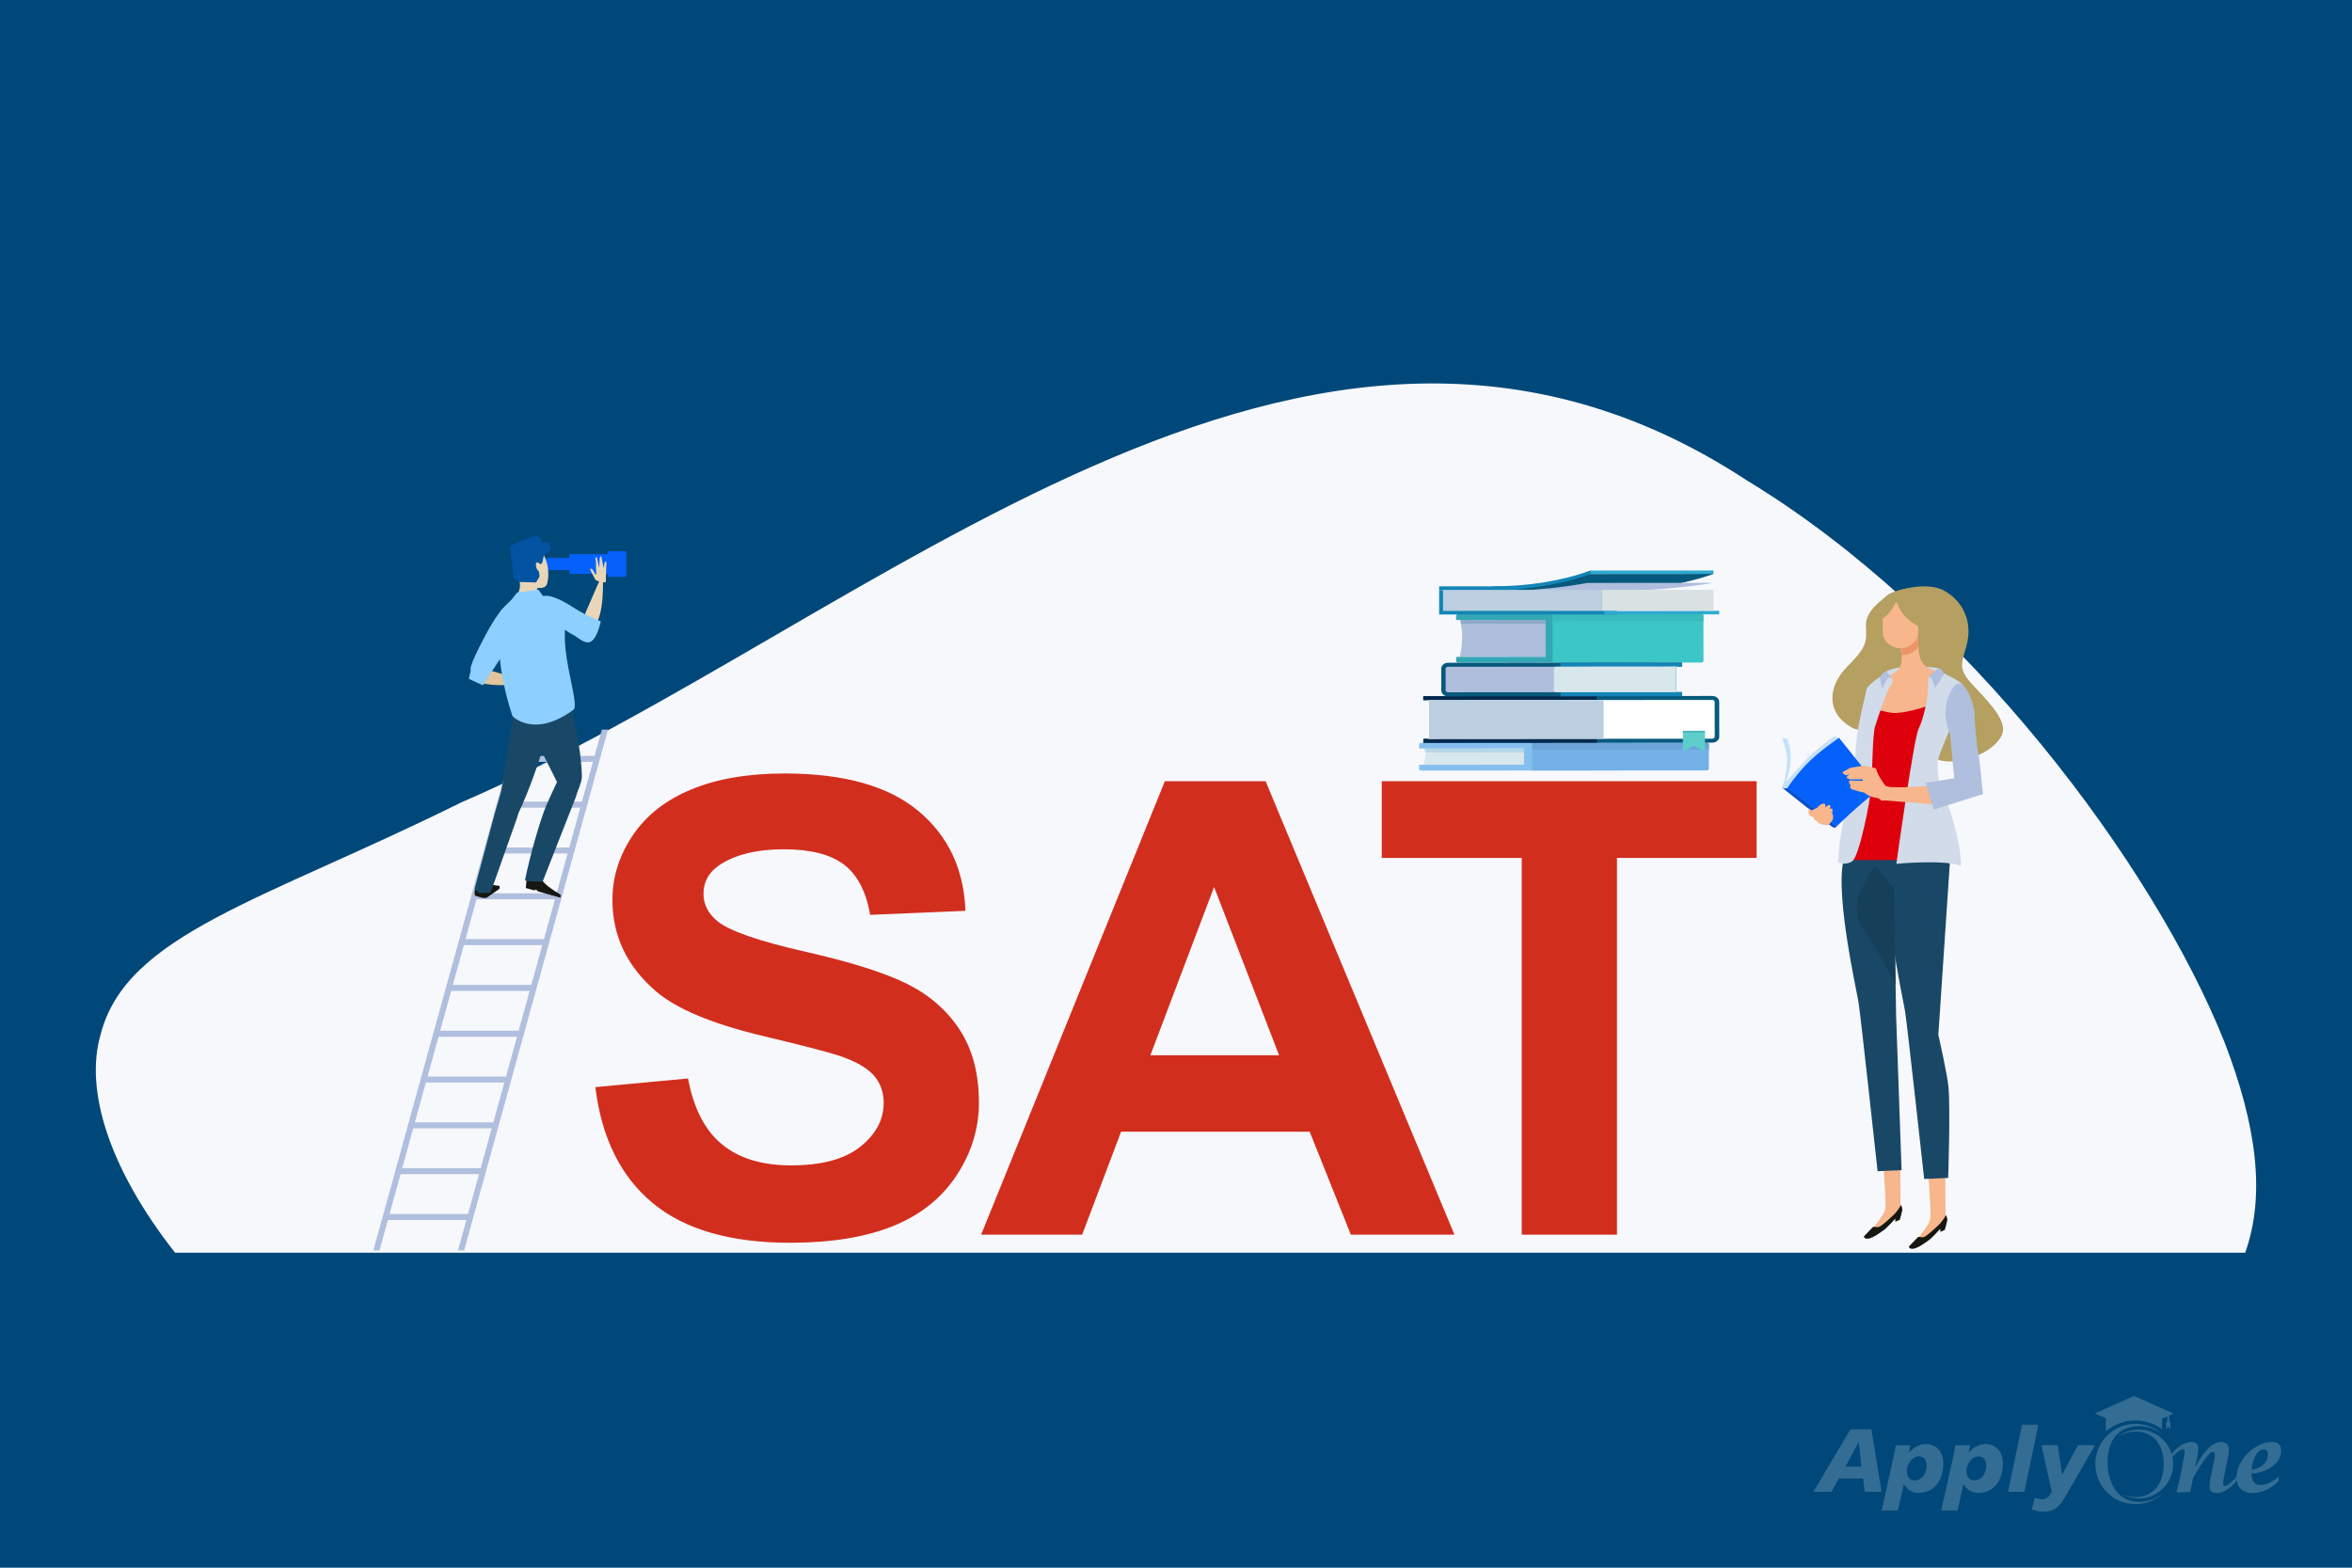
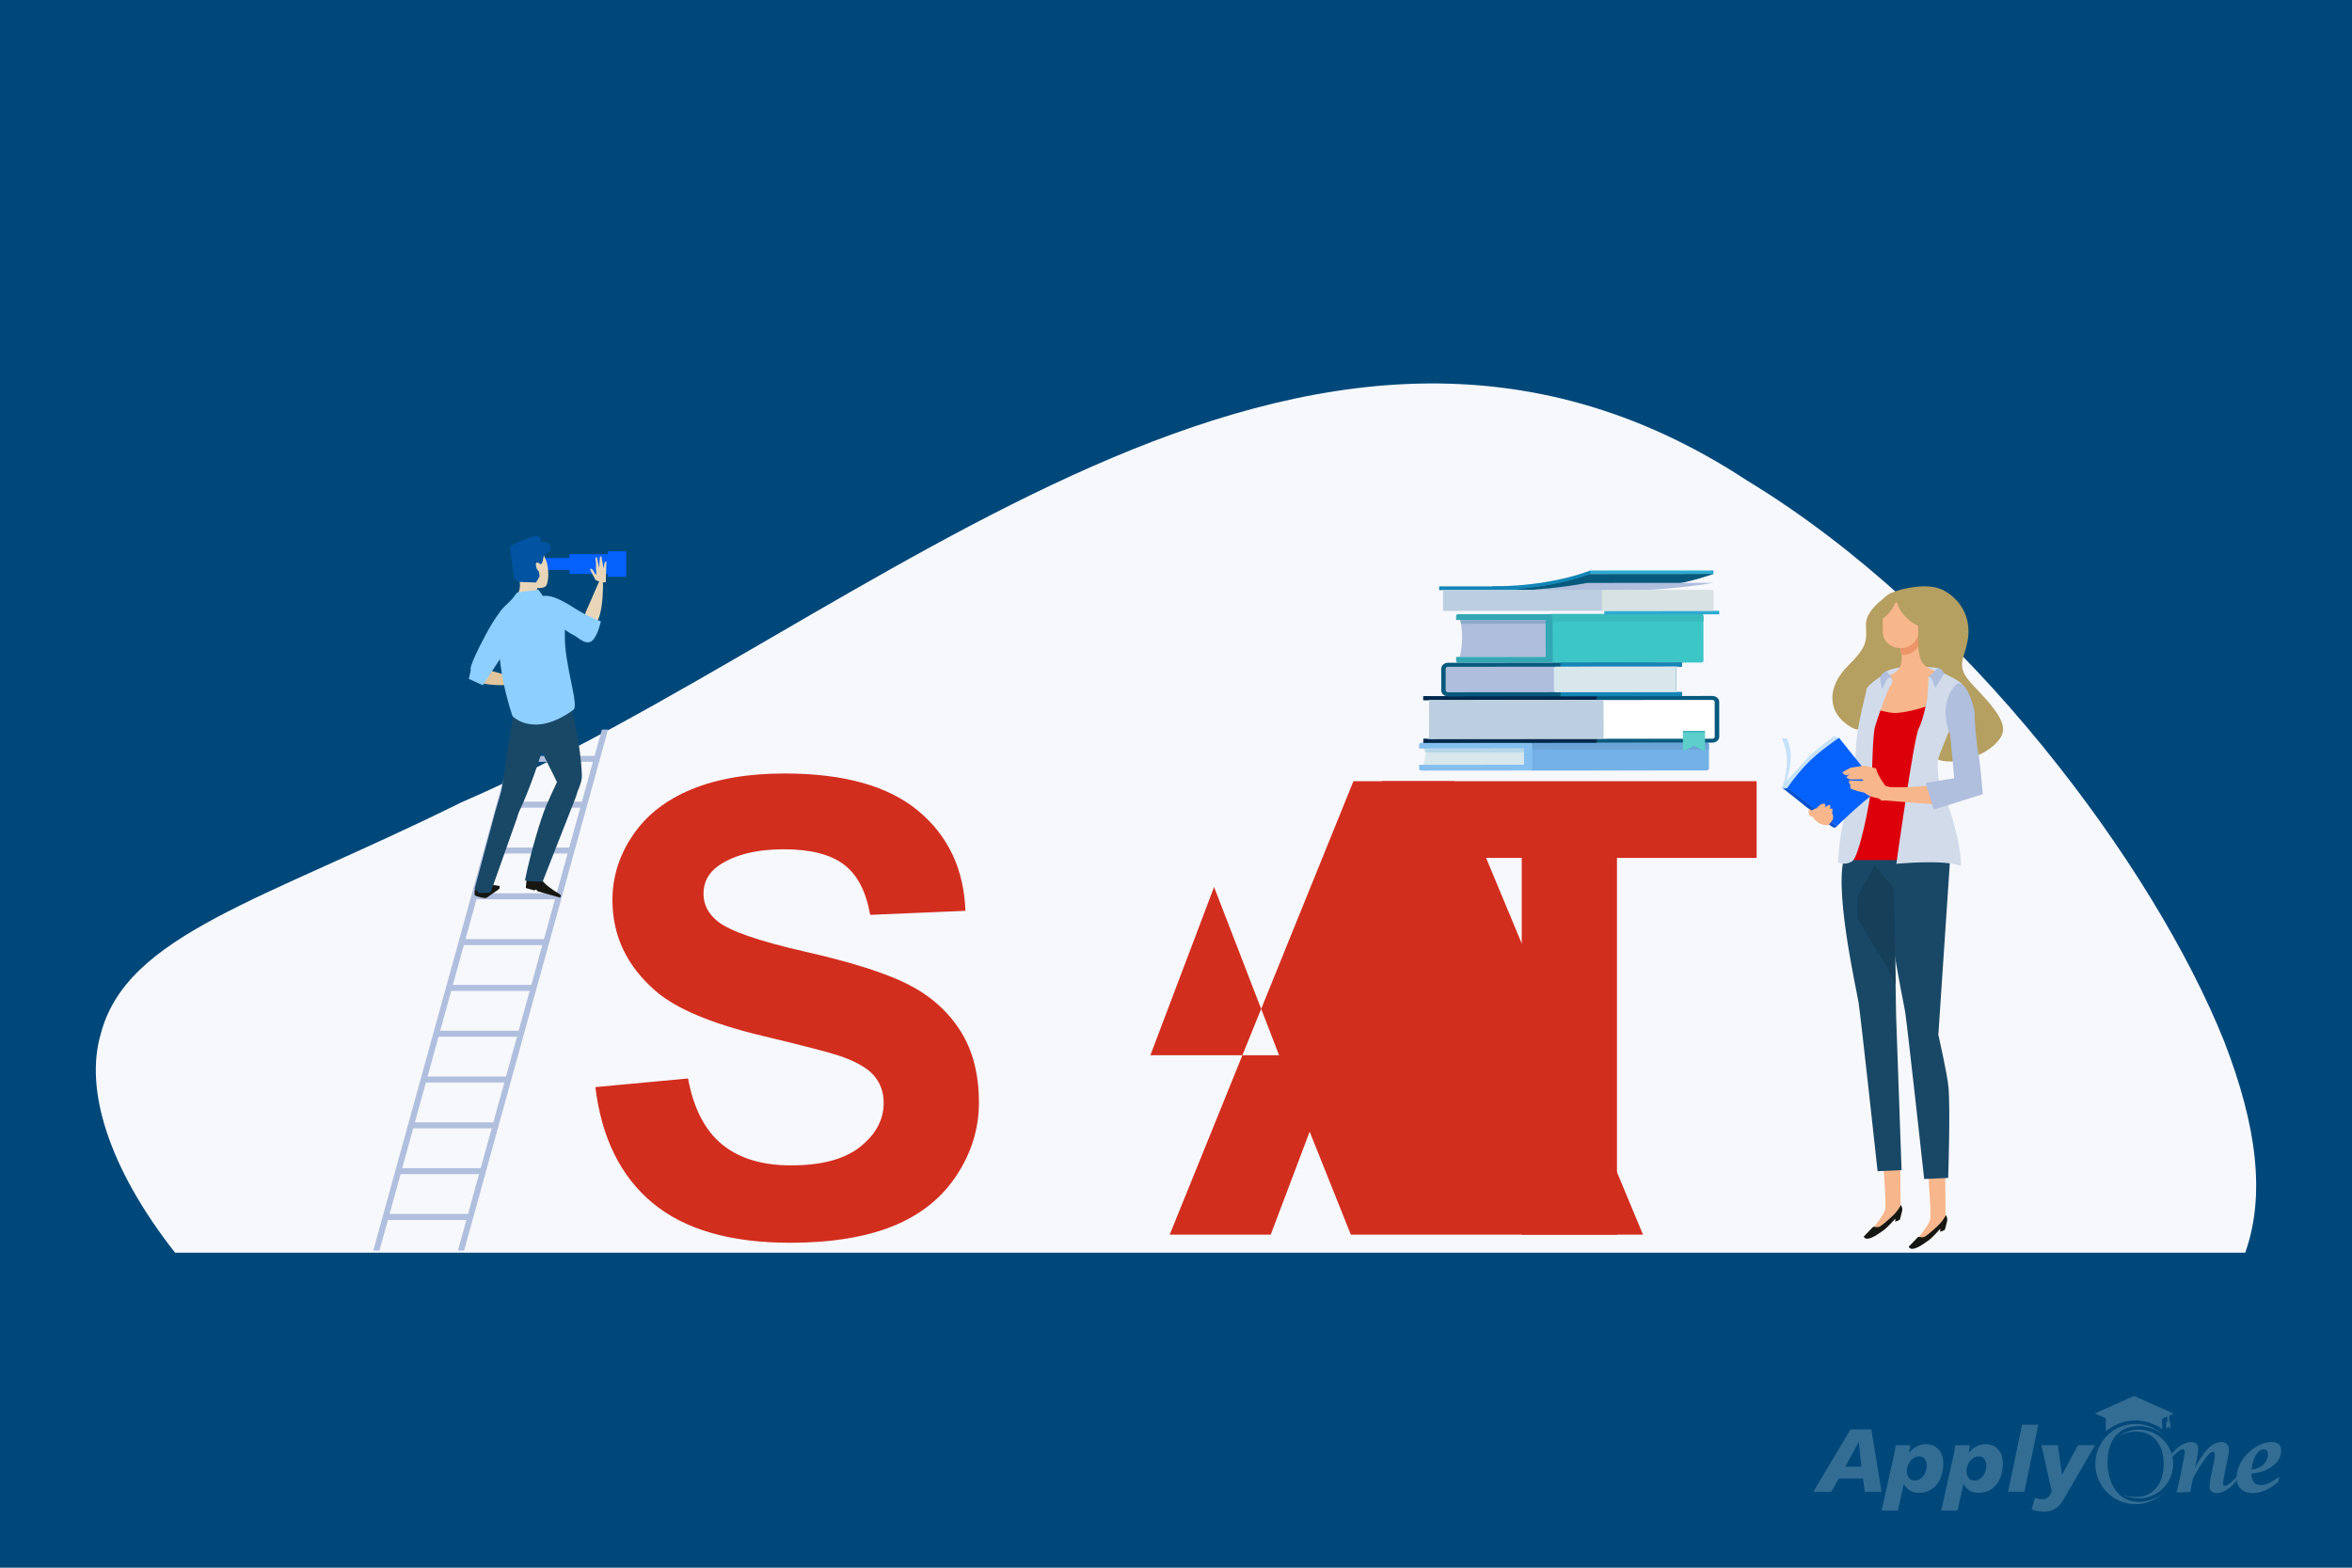
<svg xmlns="http://www.w3.org/2000/svg" id="Layer_1" viewBox="0 0 1350 900">
  <defs>
    <linearGradient id="linear-gradient" x1="4232.82" y1="752.51" x2="4232.82" y2="764.21" gradientTransform="translate(-3259.75 1188.02) rotate(-.06) scale(1 -1)" gradientUnits="userSpaceOnUse">
      <stop offset=".86" stop-color="#5dcec9" />
      <stop offset="1" stop-color="#33a7b4" />
    </linearGradient>
  </defs>
  <rect width="1350" height="900" style="fill:#004879; stroke-width:0px;" />
  <g style="opacity:.2;">
    <path d="m1062.12,820.6h12s5.85,35.8,5.85,35.8h-9.64s-.97-7.64-.97-7.64h-13.9s-4.26,7.64-4.26,7.64h-10.36s21.29-35.8,21.29-35.8Zm4.77,7.39h-.1s-7.59,14-7.59,14h9.23s-1.54-14-1.54-14Z" style="fill:#fff; stroke-width:0px;" />
    <path d="m1087.46,833.68c.17-.79.29-1.51.36-2.18.07-.67.14-1.27.21-1.82h8.46s-.72,4.26-.72,4.26h.1c1.44-1.74,2.98-2.99,4.62-3.74,1.64-.75,3.3-1.13,4.98-1.13s3.09.29,4.33.87c1.25.58,2.28,1.38,3.1,2.38.82,1.01,1.44,2.18,1.87,3.51.43,1.33.64,2.75.64,4.26,0,2.19-.28,4.3-.85,6.34-.56,2.04-1.42,3.84-2.56,5.41-1.15,1.57-2.61,2.83-4.39,3.77-1.78.94-3.86,1.41-6.26,1.41-2.05,0-3.75-.43-5.1-1.28-1.35-.85-2.52-2.12-3.51-3.8l-3.39,15.24h-9.34s7.44-33.5,7.44-33.5Zm7.28,12.82c.17.65.44,1.23.79,1.74s.81.92,1.36,1.23c.55.31,1.21.46,2,.46,1.09,0,2.07-.24,2.92-.72.85-.48,1.58-1.1,2.18-1.87.6-.77,1.06-1.66,1.39-2.67.32-1.01.49-2.03.49-3.05,0-1.64-.37-2.97-1.1-3.98-.74-1.01-1.84-1.51-3.31-1.51-1.09,0-2.07.27-2.92.82-.86.55-1.58,1.23-2.18,2.05-.6.82-1.06,1.72-1.39,2.69-.33.97-.49,1.91-.49,2.8,0,.68.08,1.35.26,2Z" style="fill:#fff; stroke-width:0px;" />
    <path d="m1121.68,833.68c.17-.79.29-1.51.36-2.18.07-.67.14-1.27.21-1.82h8.46s-.72,4.26-.72,4.26h.1c1.44-1.74,2.98-2.99,4.62-3.74,1.64-.75,3.3-1.13,4.98-1.13s3.09.29,4.33.87c1.25.58,2.28,1.38,3.1,2.38.82,1.01,1.44,2.18,1.87,3.51.43,1.33.64,2.75.64,4.26,0,2.19-.28,4.3-.85,6.34-.56,2.04-1.42,3.84-2.56,5.41-1.15,1.57-2.61,2.83-4.39,3.77-1.78.94-3.86,1.41-6.26,1.41-2.05,0-3.75-.43-5.1-1.28-1.35-.85-2.52-2.12-3.51-3.8l-3.39,15.24h-9.34s7.44-33.5,7.44-33.5Zm7.28,12.82c.17.65.44,1.23.79,1.74s.81.92,1.36,1.23c.55.31,1.21.46,2,.46,1.09,0,2.07-.24,2.92-.72.85-.48,1.58-1.1,2.18-1.87.6-.77,1.06-1.66,1.39-2.67.32-1.01.49-2.03.49-3.05,0-1.64-.37-2.97-1.1-3.98-.74-1.01-1.84-1.51-3.31-1.51-1.09,0-2.07.27-2.92.82-.86.55-1.58,1.23-2.18,2.05-.6.82-1.06,1.72-1.39,2.69-.33.97-.49,1.91-.49,2.8,0,.68.08,1.35.26,2Z" style="fill:#fff; stroke-width:0px;" />
    <path d="m1160.61,817.93h9.34s-8,38.47-8,38.47h-9.34s8-38.47,8-38.47Z" style="fill:#fff; stroke-width:0px;" />
    <path d="m1184.98,859.94c-.68,1.2-1.39,2.27-2.13,3.23-.74.96-1.56,1.78-2.49,2.46-.92.68-1.96,1.21-3.1,1.59-1.15.38-2.45.56-3.92.56-1.64,0-3.04-.12-4.18-.36-1.15-.24-2.16-.5-3.05-.77l1.95-6.72c.58.17,1.21.34,1.87.51.67.17,1.44.26,2.33.26,1.3,0,2.39-.39,3.26-1.18.87-.79,1.58-1.86,2.13-3.23l-5.9-26.62h9.39s2.41,16.88,2.41,16.88h.1s9.08-16.88,9.08-16.88h9.8s-17.54,30.26-17.54,30.26Z" style="fill:#fff; stroke-width:0px;" />
    <path d="m1249.25,856.85l1.88-7.9,2.3-11.67c.37-2.04.58-3.3.58-3.87,0-1.88-1.36-1.99-4.24.26-1.31,1.1-2.67,2.46-4.03,4.13l.63-2.98c3.87-4.66,7.69-6.96,11.46-6.96,2.62,0,3.92,1.31,3.92,3.98,0,1.1-.16,2.56-.52,4.29l-1.26,6.23c2.93-5.29,5.55-9,7.8-11.15,2.35-2.25,4.76-3.35,7.33-3.35s4.24,1.62,4.24,4.4c0,1.1-.16,2.41-.47,3.92l-2.3,11.56c-.37,2.04-.58,3.3-.58,3.87,0,1.88,1.41,1.99,4.19-.26,1.31-1.05,2.67-2.41,4.08-4.13l-.63,2.98c-3.77,4.66-7.59,6.96-11.41,6.96-2.67,0-3.98-1.36-3.98-4.03,0-1.1.16-2.51.52-4.24l2.25-11.15c.16-1.1.26-1.99.26-2.62,0-2.15-1.67-2.04-3.24-.47-.78.78-1.94,2.25-3.45,4.4-1.99,2.88-3.92,6.12-5.86,9.63l-1.57,7.85-7.9.31Z" style="fill:#fff; stroke-width:0px;" />
    <path d="m1292.26,846.49c.31,4.03,2.04,6.02,5.23,6.02,1.52,0,2.93-.26,4.29-.84,1.52-.63,3.66-1.94,6.44-3.87l-.52,2.77c-4.87,4.4-9.73,6.59-14.7,6.59-5.81,0-9.26-3.45-9.26-8.95s3.19-11.62,8.58-15.8c3.82-3.03,7.69-4.55,11.67-4.55,3.45,0,5.23,1.57,5.39,4.76,0,3.56-1.67,6.59-4.97,9.1-3.3,2.46-7.33,3.87-12.14,4.24v.52Zm7.06-14.39c-3.3,0-6.12,4.29-6.96,11.62,5.6-.63,9.37-4.13,9.37-8.95.05-1.73-.78-2.62-2.41-2.67Z" style="fill:#fff; stroke-width:0px;" />
    <path d="m1209.69,839.38c0-12.01,5.91-20.64,17.92-20.64,5.5,0,10.51,2.04,14.34,5.4-4.17-4.14-9.9-6.7-16.24-6.7-12.72,0-23.04,10.31-23.04,23.04s10.31,23.04,23.04,23.04c6.34,0,12.08-2.56,16.24-6.7-3.83,3.36-8.85,5.4-14.34,5.4-12.01,0-17.92-10.84-17.92-22.84Z" style="fill:#fff; stroke-width:0px;" />
    <path d="m1227.62,820.75c-4.62,0-8.87,1.59-12.23,4.24,3.03-1.99,6.67-3.15,10.58-3.15,10.54,0,15.97,8.26,15.97,18.64s-5.43,18.95-15.97,18.95c-2.83,0-5.52-.61-7.93-1.7,2.84,1.58,6.1,2.48,9.58,2.48,10.9,0,19.74-8.84,19.74-19.74,0-10.9-8.84-19.74-19.74-19.74Z" style="fill:#fff; stroke-width:0px;" />
    <path d="m1208.66,821.79c.02-2.53.04-5.06.06-7.6l-6.37-2.7c7.51-3.37,15.03-6.74,22.54-10.11l22.79,10.2-6.68,2.85c.02,2.02.04,4.04.06,6.06-1.82-1.32-7.6-5.16-15.88-5.01-8.95.17-14.9,4.9-16.53,6.29Z" style="fill:#fff; stroke-width:0px;" />
    <rect x="1243.99" y="812.42" width="1.1" height="6.17" style="fill:#fff; stroke-width:0px;" />
    <polygon points="1245.75 820.66 1245.75 816.4 1243.37 816.4 1243.37 820.66 1244.56 818.83 1245.75 820.66" style="fill:#fff; stroke-width:0px;" />
  </g>
  <path d="m264.51,460.76c235.23-101.48,484.95-351.61,738.61-184.67,125.47,76.16,233.12,220.55,273.58,321.92,18.82,48.64,23.66,88.35,12.01,121.15H100.48c-38.46-49-51.83-93.88-42.76-125.15,14.65-57.7,92.99-76.83,206.79-133.24h0Z" style="fill:#f7f8fc; stroke-width:0px;" />
  <path d="m341.73,624.11l53.19-4.97c3.2,17.17,9.7,29.78,19.49,37.82,9.79,8.06,22.99,12.08,39.62,12.08,17.61,0,30.87-3.58,39.8-10.74,8.93-7.16,13.39-15.54,13.39-25.13,0-6.16-1.88-11.39-5.63-15.72s-10.31-8.08-19.67-11.28c-6.4-2.13-20.99-5.92-43.77-11.36-29.31-6.99-49.87-15.57-61.69-25.75-16.63-14.32-24.93-31.79-24.93-52.39,0-13.26,3.91-25.66,11.73-37.2,7.82-11.55,19.09-20.34,33.8-26.37,14.71-6.04,32.47-9.05,53.28-9.05,33.99,0,59.56,7.16,76.74,21.49,17.18,14.32,26.19,33.45,27.06,57.36l-54.67,2.31c-2.34-13.38-7.36-23-15.05-28.86-7.7-5.86-19.24-8.79-34.63-8.79s-28.32,3.14-37.31,9.41c-5.79,4.03-8.68,9.41-8.68,16.16,0,6.16,2.71,11.42,8.12,15.81,6.9,5.56,23.64,11.36,50.24,17.41,26.6,6.04,46.27,12.29,59.01,18.74,12.74,6.46,22.72,15.27,29.92,26.46,7.2,11.19,10.8,25.01,10.8,41.47,0,14.91-4.32,28.89-12.93,41.91s-20.81,22.7-36.57,29.03c-15.76,6.33-35.4,9.5-58.92,9.5-34.23,0-60.52-7.61-78.86-22.82-18.34-15.21-29.31-37.38-32.87-66.51h0Z" style="fill:#d22e1e; stroke-width:0px;" />
-   <path d="m834.83,708.82h-59.47l-23.64-59.14h-108.23l-22.35,59.14h-57.99l105.46-260.34h57.81l108.41,260.34Zm-100.66-103l-37.31-96.61-36.57,96.61h73.88Z" style="fill:#d22e1e; stroke-width:0px;" />
+   <path d="m834.83,708.82h-59.47l-23.64-59.14l-22.35,59.14h-57.99l105.46-260.34h57.81l108.41,260.34Zm-100.66-103l-37.31-96.61-36.57,96.61h73.88Z" style="fill:#d22e1e; stroke-width:0px;" />
  <path d="m873.44,708.82v-216.3h-80.34v-44.04h215.17v44.04h-80.16v216.3h-54.67Z" style="fill:#d22e1e; stroke-width:0px;" />
  <polygon points="217.82 717.9 214.27 717.9 296.86 418.85 300.41 418.85 217.82 717.9" style="fill:#b0bfde; stroke-width:0px;" />
  <polygon points="266.4 717.9 262.85 717.9 345.45 418.85 349 418.85 266.4 717.9" style="fill:#b0bfde; stroke-width:0px;" />
  <polygon points="293.52 437.38 294.47 433.94 344.24 433.94 343.29 437.38 293.52 437.38" style="fill:#b0bfde; stroke-width:0px;" />
  <polygon points="286.26 463.69 287.21 460.24 336.98 460.24 336.03 463.69 286.26 463.69" style="fill:#b0bfde; stroke-width:0px;" />
  <polygon points="278.99 489.98 279.95 486.54 329.72 486.54 328.76 489.98 278.99 489.98" style="fill:#b0bfde; stroke-width:0px;" />
  <polygon points="271.73 516.28 272.68 512.83 322.45 512.83 321.5 516.28 271.73 516.28" style="fill:#b0bfde; stroke-width:0px;" />
  <polygon points="264.47 542.58 265.42 539.13 315.19 539.13 314.24 542.58 264.47 542.58" style="fill:#b0bfde; stroke-width:0px;" />
  <polygon points="257.2 568.88 258.15 565.43 307.93 565.43 306.97 568.88 257.2 568.88" style="fill:#b0bfde; stroke-width:0px;" />
  <polygon points="249.94 595.18 250.89 591.73 300.66 591.73 299.71 595.18 249.94 595.18" style="fill:#b0bfde; stroke-width:0px;" />
  <polygon points="242.68 621.48 243.63 618.03 293.4 618.03 292.44 621.48 242.68 621.48" style="fill:#b0bfde; stroke-width:0px;" />
  <polygon points="235.41 647.78 236.37 644.33 286.13 644.33 285.18 647.78 235.41 647.78" style="fill:#b0bfde; stroke-width:0px;" />
  <polygon points="228.15 674.07 229.1 670.63 278.87 670.63 277.92 674.07 228.15 674.07" style="fill:#b0bfde; stroke-width:0px;" />
  <polygon points="220.89 700.37 221.84 696.93 271.61 696.93 270.66 700.37 220.89 700.37" style="fill:#b0bfde; stroke-width:0px;" />
  <rect x="311.59" y="320.39" width="39.76" height="6.81" style="fill:#0561fc; stroke-width:0px;" />
  <rect x="326.88" y="318.15" width="24.47" height="11.3" style="fill:#0561fc; stroke-width:0px;" />
  <rect x="348.85" y="316.47" width="10.59" height="14.65" style="fill:#0561fc; stroke-width:0px;" />
  <path d="m286.51,510.31c.43-.43.25-1.66.25-1.66,0,0-6.78-1.27-9.02-.94-.58.09-1.59.49-2.54.92-.16.07-.47.57-.63.63-.29.14-.41-.14-.65-.02-.64.33-1.09.59-1.1.62-.86,3-.16,4.29-.16,4.29,0,0,5.49,2.13,6.86,1.11,3.5-2.61,6.05-4.01,6.99-4.95h0Z" style="fill:#161711; stroke-width:0px;" />
  <path d="m302.27,504.78l-.47,5.03,5.01,1.4s.48-.6.9-.49c.36.1.62.9,1.1,1.04,1.05.3,2.22.62,2.69.75.94.27,10.05,2.81,10.05,2.81,0,0,.52-.94.35-1.36-.09-.22-.83-.76-1.34-1.07-2.38-1.43-9.12-5.69-9.7-8.45-.7-3.35-8.58.34-8.58.34h-.01Z" style="fill:#161711; stroke-width:0px;" />
  <path d="m307,343.55l1.43-5.97s4.39.46,5.31-1.82c1.87-4.55.66-11.95-.32-14.05-2.78-5.96-3.71-16.28-17.83-8.51-5.37,2.96,2.29,18.27,2.8,21.56.5,3.27-1.42,6.98-1.42,6.98l3.17,2.45,6.85-.65h.01Z" style="fill:#e9d6b8; stroke-width:0px;" />
  <path d="m279.14,384.34l26.06,7.33s-15.41,3.32-28.3.64c-12.88-2.68.98-7.85,2.24-7.99h0v.02Z" style="fill:#e2c59c; stroke-width:0px;" />
  <path d="m290.12,446.18s10.43,12.68,6.62,23.45c-6.78,19.17-12.23,34.53-14.49,40.95-.88,2.49-1.58,1.97-1.58,1.97l-5.73.17-2.52-2.49,11.83-44.16,5.87-19.91h0v.02h0Z" style="fill:#194866; stroke-width:0px;" />
  <path d="m336.11,351.65l9.84-22.55s1.74,26.61-5.99,31.03c-7.73,4.42-3.85-8.48-3.85-8.48Z" style="fill:#e9d6b8; stroke-width:0px;" />
  <path d="m295.46,344.48s-5.73-.63-16.63,19.82c-10.9,20.46-8.56,20.33-8.56,20.33l-1.17,5.1,8.04,3.68,11.15-17.07,7.16-31.85h.01Z" style="fill:#8dcfff; stroke-width:0px;" />
  <path d="m317.22,410.06s-10.65,42.57-24.91,66.84c-7.63,12.99-7.15-5.67-7.15-5.67l11.81-76.6,27.24-1.25s-2.84,3.48-6.98,16.7h0v-.02h0Z" style="fill:#194866; stroke-width:0px;" />
  <path d="m299.03,407.95s21.89,42.86,22.94,45.92c5.13,14.93,11.65-3.41,11.97-7.05.32-3.65-1.12-22.34-6.27-40.33l-5.15-17.98-23.49,19.43h0Z" style="fill:#194866; stroke-width:0px;" />
  <path d="m321.42,445.53s-3.74,7.37-7.89,16.98c-3.05,7.05-9.26,27.9-12.17,42.76-.18.91,10.11.86,10.11.86,0,0,15.5-39.55,18.99-48.41s-1.17-17.02-9.04-12.2h0Z" style="fill:#194866; stroke-width:0px;" />
  <path d="m287.31,350.71l6.66-6.86,2.81-3.66,12.27-1.67,2.6,3.66,10.06,3.5s2.82,3.81,2.51,19.11c-.33,16.95,8.37,40.19,4.89,42.73-22.83,16.63-34.92,3.61-34.92,3.61,0,0-11.67-31.96-6.88-60.44h0v.02h0Z" style="fill:#8dcfff; stroke-width:0px;" />
  <path d="m309.02,344.82s-3.33,2.5,3.18,7.64c10.82,8.53,14.77,11.1,17.32,12.32,2.54,1.21,7.28,6.56,10.92,2.52,2.9-3.22,4.42-10.59,4.42-10.59,0,0-7.55-2.67-15.7-7.95-19.03-12.31-20.13-3.95-20.13-3.95h-.01Z" style="fill:#8dcfff; stroke-width:0px;" />
  <path d="m309.46,323.33s-1.54-.98-1.82.18.49,3.76,1.2,4.02c.72.26.86,3.41.86,3.41l-2.04,3.45-9.76-.29s-2.98-1.38-3.15-3.48c-.17-2.11-2.12-17.03-2.12-17.03l6.98-3.3s3.67-1.65,6.22-2.27c3.92-.96,4.67,1.07,4.51,2.12-.15,1.05,1.05,1.2,2.62,1.25s3.46,1.27,2.59,1.94c-.36.28,1.17,1.25.52,2.35-.94,1.57-3.91,1.99-4.23,4.56-.14,1.16-.76,5.01-2.39,3.09h.01Z" style="fill:#0253a2; stroke-width:0px;" />
  <path d="m346.51,334.35s-4.23-.63-4.84-1.66-2.57-4.95-2.57-4.95l-.41-1.04s.94-1.08,2.23,1.56c1.29,2.65,1.38,1.01,1.38,1.01l-.23-2.85v-3.51l-.21-1.56s-.19-.87-.05-1.12c.4-.7.8-.15.8-.15l1.33,5.97.32-5.84s.17-.74.57-.81c.38-.06.38.19.38.19l1.24,6.68.51-3s.18-.72.57-.8c.43-.09.54-.12.54-.12l-.33,11.81-1.23.2h0Z" style="fill:#e9d6b8; stroke-width:0px;" />
  <path d="m1091.44,338.52c22.82-5.1,23.14,5.45,26.74,18.57s2.53,41.72-10.46,50.83-15.53,26.64-22.85,16.54c-8.52-11.76-14.23-2.14-22.41-6.98-14.39-8.51-13.56-23.5-1.88-35.1s10.7-14.49,10.43-23.65c-.28-9.16,13.3-18.6,20.43-20.2h0Z" style="fill:#b59f61; stroke-width:0px;" />
  <path d="m1084.71,340.81c1.79-1.09,20.43-7.72,31.22-1.71,10.79,6.01,15.63,17.2,13.41,28.86-2.21,11.66-7.22,14.52,3.09,25.36,12.61,13.24,20.63,22.59,15.96,29.94-9.02,14.22-36.85,17.72-39.43,9.64-3.21-10.04,14.92-32.57,1.15-36.88-10.2-3.19-13.61-5.25-13.84-17.75s12.36-18.9,3.94-19.8c-9.96-1.06-31-8.18-15.51-17.68h.01v.02h0Z" style="fill:#b59f61; stroke-width:0px;" />
  <path d="m1110.59,392.04s-27.13.69-27.75-.59-3.43-4.19.23-6.17c3.66-1.97,11.3-2.8,15.67-2.68s14.85.38,14.85,1.64c0,4.37-1.75,6.97-3,7.79h0Z" style="fill:#d1dbea; stroke-width:0px;" />
  <path d="m1120.71,390.27s-9.31,17.26-20.26,19.64-26.13.15-27.7-4.02c-1.57-4.17,2.27-12.35,4.77-14.43s10.64-4.17,12.83-8.04c1.79-3.15,1.25-8.93,0-13.39s-5.01-4.76-1.25-6.85,2.19-4.17,5.95-3.57,5.95-.74,5.95,2.68c0,6.25-.54,15.02,3.13,19.05,4.07,4.46,10.01,3.57,16.59,8.93h0Z" style="fill:#f7b68b; stroke-width:0px;" />
  <path d="m1090.35,370.04c-1.25-4.46-5.01-4.76-1.25-6.85s2.19-4.17,5.95-3.57c.7.11,1.35.16,1.94.18.55.47,1.13.91,1.73,1.35.75.54,1.51,1.01,2.27,1.45,0,2.59-.09,5.59.08,8.49-1.71,2.93-5.09,4.92-8.99,4.92-.23,0-.45-.02-.67-.03-.16-2.02-.54-4.1-1.06-5.94h0Z" style="fill:#ec9568; stroke-width:0px;" />
  <path d="m1116.5,673.28l.23,25.66s-9.62,11.16-13.14,12.95-3.05.22-2.82-.66c.23-.89,6.1-7.36,7.04-10.93.94-3.57-1.17-25.45-.94-26.56.23-1.11,9.62-.45,9.62-.45h0Z" style="fill:#f7b68b; stroke-width:0px;" />
  <path d="m1119.16,495.62l-6.59,98.5s5.15,22.48,5.82,30.06c1.14,12.98-.18,52.07-.18,52.07l-13.77.6s-9.7-88.38-10.95-96.12-15.33-70.82-7.2-86.3c8.14-15.48,32.86,1.19,32.86,1.19h.01Z" style="fill:#194866; stroke-width:0px;" />
  <path d="m1116.97,697.61s.94,1.56.67,3.21c-.22,1.34-1.38,5.27-1.38,5.27l-2.58,1.11v-1.79s-4.69,5.36-7.04,6.91c-2.35,1.56-7.27,5.46-10.09,4.46-.75-.26-.94-1.11-.94-1.11,0,0,4.46-4.68,5.16-5.36s2.35.66,4.22-.45c1.88-1.11,7.24-5.99,8.68-7.59,1.88-2.08,3.29-4.68,3.29-4.68h0v.02h0Z" style="fill:#161711; stroke-width:0px;" />
  <path d="m1090.68,667.48l.23,25.66s-9.62,11.16-13.14,12.95-3.05.22-2.82-.66c.23-.89,6.1-7.36,7.04-10.93.94-3.57-1.17-25.45-.94-26.56.23-1.11,9.62-.45,9.62-.45h0Z" style="fill:#f7b68b; stroke-width:0px;" />
  <path d="m1086.77,491.16l1.57,92.25,3.13,88.38-13.77.6s-9.7-89.28-10.95-97.01-15.33-69.93-7.2-85.41c8.14-15.48,27.23,1.19,27.23,1.19h-.01Z" style="fill:#194866; stroke-width:0px;" />
  <path d="m1076.17,496.8l10.92,13.4.93,55.07c-3.88-7.49-6.75-12.97-7.65-14.54-1.49-2.59-7.46-11.86-14.22-23.32-.07-3.96-.11-7.95-.11-11.93,3.34-6.93,6.73-13.26,10.14-18.67h-.01Z" style="fill:#163f59; stroke-width:0px;" />
  <path d="m1091.15,691.8s.94,1.56.67,3.21c-.22,1.34-1.38,5.27-1.38,5.27l-2.58,1.11v-1.79s-4.69,5.36-7.04,6.91c-2.35,1.56-7.27,5.46-10.09,4.46-.75-.26-.94-1.11-.94-1.11,0,0,4.46-4.68,5.16-5.36s2.35.66,4.22-.45c1.88-1.11,7.24-5.99,8.68-7.59,1.88-2.08,3.29-4.68,3.29-4.68h0v.02h0Z" style="fill:#161711; stroke-width:0px;" />
  <path d="m1061.17,493.77h50.46l-7.29-40.67,1.65-47.71s-9.39,3.43-17.6,3.93c-5.39.32-16.9-3.93-16.9-3.93l-10.33,88.38h.01Z" style="fill:#dd000b; stroke-width:0px;" />
  <path d="m1088.47,495.92s10.01-72.31,12.83-77.67,5.01-17.86,5.01-17.86l.63-11.61,5.01-3.87s12.21,5.06,14.4,8.04c2.19,2.98-4.07,17.26-5.63,21.73-1.57,4.46-8.14,19.05-8.45,22.32-.31,3.27.07,10.8,1.56,14.29,11.89,27.68,11.99,45.99,11.58,45.82-9.39-3.87-36.93-1.19-36.93-1.19h-.01Z" style="fill:#d1dbea; stroke-width:0px;" />
  <path d="m1119.32,421.67l2.91,30.8-.31,4.19,16.19-.89s-1.89-21.38-2.59-23.38c-.7-2.01-2.35-19.41-2.11-22.54.23-3.13-5.76-24.1-12.07-15.4-9.08,12.5-2.01,27.23-2.01,27.23h-.01Z" style="fill:#b0bfde; stroke-width:0px;" />
  <path d="m1082.84,386.12s-11.27,6.85-11.58,9.82c-.31,2.98-5.01,18.75-5.95,32.14s0,16.96-1.88,26.49-4.67,11.14-6.57,22.92c-1.49,9.23-1.88,17.56-1.88,17.56,0,0,4.07,2.08,8.14-.6,4.07-2.68,10.33-34.52,10.95-42.55.63-8.04.63-29.46,2.19-34.82,1.56-5.36,7.35-21.73,8.76-23.21,3.52-3.71-1.57-7.14-2.19-7.74h0Z" style="fill:#d1dbea; stroke-width:0px;" />
  <path d="m1112.18,383.66l-5.32,5.13s1.33-.8,2.31,1.83c.71,1.89,1.64,4.24,1.64,4.24l5.16-8.16s-2.15-3.93-3.79-3.04h0Z" style="fill:#b0bfde; stroke-width:0px;" />
  <path d="m1083,385.29s.32.86.86,1.41c1.02,1.04,2.15,2.9,2.15,2.9,0,0-1.64-1.23-2.7.13-1.3,1.67-2.82,5.74-2.82,5.74,0,0-2.14-6.06-.93-7.59,2.18-2.76,3.44-2.61,3.44-2.61v.02Z" style="fill:#b0bfde; stroke-width:0px;" />
  <path d="m1087.96,346.02c.32-.09.65-.16.98-.22.68,3.68,3.76,8.03,8.52,11.45,1.16.83,2.34,1.55,3.53,2.16v3.45c0,5.11-4.55,9.26-10.17,9.26s-10.17-4.15-10.17-9.26v-7.78c2.79-1.77,5.47-4.98,7.31-9.07h0Z" style="fill:#f7b68b; stroke-width:0px;" />
  <path d="m1079.74,459.36l3.15-7.63c10.39.74,21.3-.43,30.76-1.17,20.29-1.59,20.72,2.01,20.72,2.01-5.26,5.66-24.58,9.18-24.58,9.18l-30.05-2.39h0Z" style="fill:#f7b68b; stroke-width:0px;" />
  <path d="m1126.52,446l-21.28,3.49,4.72,15.26,28.17-8.83s-5.74-10.12-11.6-9.92h-.01Z" style="fill:#b0bfde; stroke-width:0px;" />
  <path d="m1037.23,430.77l11.87,12.17-12.53,14.17-.53-1.37s3.2-9.92,1.93-15.13-.73-9.85-.73-9.85h-.01Z" style="fill:#eaf4fe; stroke-width:0px;" />
  <path d="m1052.7,422.67s-11.29,8.24-14.92,12.26c-3.64,4.02-12.16,13.06-12.49,13.67,0,0,5.38-14.01.47-24.53-.08-.18-2.9-.26-2.9-.26,0,0,2.95,7.43,2.84,12.45s-.91,11.24-2.9,15.82c-.38.86,4.66.68,4.66.68l29.16-27.2-1.04-1.99-2.87-.9h0Z" style="fill:#c5e1f9; stroke-width:0px;" />
  <path d="m1079.51,453.49l-23.95-29.9s-11.93,7.94-19.02,15.53-10.62,13.25-10.62,13.25l28.41,21.93s20.75-20.17,25.18-20.82h0Z" style="fill:#0561fc; stroke-width:0px;" />
  <path d="m1076.78,441.12l-6.84-1.6-7.8,1.24-3.81,2.06s-1.31.62-.35,1.33c.96.71,1.68,1.07,2.26.82s1.99-.63,1.99-.63c0,0-1.62.68-1.96,1.29s-.66.67.11,1.14,1.89.78,2.2.71c.32-.07,6.63-.03,6.63-.03,0,0,.18.98-.35.87s-5.69-.17-5.69-.17c0,0-1.12-.32-1.65.04-.53.36-.17,1.12-.05,1.54.12.41.8,1.11.8,1.11,0,0-.28.45-.32.79-.05.35.11,1.14,1.03,1.48s3.66,1.16,3.66,1.16l3.34.76s2.38,1.7,3.64,2.15c1.25.46,4.54,1.12,4.54,1.12l2.11,1.42s4.23-.72,4.24-1c.01-.27,1.97-4.84,1.31-5.81-.66-.97-3.6-1.78-3.6-1.78,0,0-4.61-5.89-5.43-10.02h-.01Z" style="fill:#f7b68b; stroke-width:0px;" />
  <path d="m1022.79,452.1s1.51,1.03,3.13.27c.38-.18,28.41,21.93,28.41,21.93,0,0-.4,1.17-1.99.73-1.6-.44-29.55-22.94-29.55-22.94h0Z" style="fill:#0450cf; stroke-width:0px;" />
  <path d="m1046.74,461.3s-1.65.31-2.6,1.23-1.31,1.34-1.31,1.34l-3.15,1.39-1.52-1.2-.02,2.63s.18,1.43.82,1.76c.63.33,1.78.57,1.78.57,0,0,.23,1.08,1.02,1.74s1.29.83,1.29.83l.74,1,1.65.43.69.44,3.2.36s2.62-2.68,2.79-3.8,0-2.46-.33-2.72.05-1.53-.02-1.83c-.07-.3.33-1.06-.18-1.2-.52-.14-1.22-.18-1.46.19s.48-1.19.48-1.19c0,0-.03-1.1-.58-1.17-.55-.07-1.81.93-1.81.93,0,0-.34.24-.51.55-.17.3.08-.79.03-1.26s-.26-1-.98-1h-.02v-.02h0Z" style="fill:#f7b68b; stroke-width:0px;" />
  <path d="m817.34,429.75c.83,3.17,1.26-5.37,1.27-1.88,0,3.93-.55,7.7-1.59,11.2l125.09-.09v-9.32l-124.76.09h-.01Z" style="fill:#d7e7ec; stroke-width:0px;" />
  <path d="m817.34,429.75c.19.73.36,1.47.51,2.22l112.83-.08v-2.22l-113.34.08h0Z" style="fill:#2e94d0; isolation:isolate; opacity:.2; stroke-width:0px;" />
  <path d="m947.09,426.33l-131.11.1c-.79,0-1.43.43-1.43.95v2.37l60.19-.05v9.32l-60.18.05v2.37c0,.53.64.95,1.43.95l131.11-.1c.79,0,1.43-.43,1.43-.95l-.02-14.07c0-.52-.64-.95-1.43-.95h.01Z" style="fill:#85bfef; stroke-width:0px;" />
  <path d="m979.44,426.31l-101.36.07c.79,0,1.43.43,1.43.95l.02,14.07c0,.53-.64.95-1.43.95l101.36-.07c.79,0,1.43-.43,1.43-.95l-.02-14.07c0-.52-.64-.95-1.43-.95Z" style="fill:#74b1e7; stroke-width:0px;" />
  <path d="m979.44,426.31l-101.36.07c.79,0,1.43.43,1.43.95v3.17l101.37-.07v-3.17c0-.52-.65-.95-1.44-.95h0Z" style="fill:#6ca4d7; stroke-width:0px;" />
  <path d="m816.97,424.2h2.17c.71,0,1.3-.51,1.3-1.14l-.03-20c0-.62-.58-1.13-1.3-1.13h-2.17v-2.26l165.94-.13c2.15,0,3.91,1.52,3.91,3.39l.03,20c0,1.87-1.75,3.4-3.9,3.4l-165.94.13v-2.26h-.01Z" style="fill:#06597d; stroke-width:0px;" />
  <path d="m816.97,424.2h2.17c.71,0,1.3-.51,1.3-1.14l-.03-20c0-.62-.58-1.13-1.3-1.13h-2.17v-2.26l99.59-.07.04,26.78-99.59.07v-2.26h0Z" style="fill:#01284c; stroke-width:0px;" />
  <path d="m820.44,423.07l-.03-20c0-.62-.58-1.13-1.3-1.13l163.78-.12c.71,0,1.3.51,1.3,1.13l.03,20c0,.62-.58,1.14-1.3,1.14l-163.78.12c.71,0,1.3-.51,1.3-1.14h0Z" style="fill:#fff; stroke-width:0px;" />
  <path d="m820.44,423.07l-.03-20c0-.62-.58-1.13-1.3-1.13l100.03-.07c.71,0,1.3.51,1.3,1.13l.03,20c0,.62-.58,1.14-1.3,1.14l-100.03.07c.71,0,1.3-.51,1.3-1.14h0Z" style="fill:#bbcfe1; stroke-width:0px;" />
  <polygon points="965.94 431.26 972.29 428.18 978.64 431.25 978.63 419.56 972.28 419.56 965.93 419.57 965.94 431.26" style="fill:url(#linear-gradient); stroke-width:0px;" />
  <path d="m838.14,355.93c.7,3.17,1.09,6.53,1.09,10.01,0,3.93-.48,7.7-1.35,11.2l106.77-.08-.03-21.22-106.49.08h0Z" style="fill:#afbedd; stroke-width:0px;" />
  <path d="m838.14,355.93c.16.73.3,1.47.43,2.22l96.31-.07v-2.22l-96.75.07h.01Z" style="fill:#06597d; isolation:isolate; opacity:.2; stroke-width:0px;" />
  <path d="m948.89,352.52l-111.91.08c-.68,0-1.22.43-1.22.95v2.37l51.39-.04.03,21.22-51.39.04v2.37c0,.52.55.95,1.22.95l111.91-.08c.68,0,1.22-.43,1.22-.95l-.03-25.97c0-.52-.54-.95-1.22-.95h0Z" style="fill:#33a7b4; stroke-width:0px;" />
  <path d="m976.52,352.49l-86.53.07c.68,0,1.22.43,1.22.95l.03,25.97c0,.52-.54.95-1.22.95l86.53-.07c.68,0,1.22-.43,1.22-.95l-.03-25.97c0-.52-.54-.95-1.22-.95Z" style="fill:#3dc6c8; stroke-width:0px;" />
  <path d="m976.52,352.49l-86.53.07c.68,0,1.22.43,1.22.95v3.17l86.53-.07v-3.17c0-.52-.55-.95-1.22-.95Z" style="fill:#39babc; stroke-width:0px;" />
  <path d="m965.44,397.34h-2.11c-.69,0-1.27-.51-1.27-1.15l-.02-12.33c0-.63.57-1.16,1.27-1.16h2.11v-2.31l-134.38.1c-2.1,0-3.8,1.56-3.8,3.47l.02,12.33c0,1.92,1.71,3.47,3.81,3.46l134.38-.1v-2.32h-.01Z" style="fill:#06597d; stroke-width:0px;" />
  <path d="m965.44,397.34h-2.11c-.69,0-1.27-.51-1.27-1.15l-.02-12.33c0-.63.57-1.16,1.27-1.16h2.11v-2.31l-69.73.06.03,19.28,69.73-.06v-2.32h-.01Z" style="fill:#1385b6; stroke-width:0px;" />
  <path d="m962.05,396.18l-.02-12.33c0-.63.57-1.16,1.27-1.16l-132.27.1c-.69,0-1.27.52-1.27,1.16l.02,12.33c0,.64.57,1.15,1.27,1.15l132.27-.1c-.69,0-1.27-.52-1.27-1.15Z" style="fill:#afbedd; stroke-width:0px;" />
  <path d="m962.05,396.18l-.02-12.33c0-.63.57-1.16,1.27-1.16l-70.15.06c-.69,0-1.27.52-1.26,1.16l.02,12.33c0,.64.56,1.15,1.27,1.15l70.15-.06c-.69,0-1.27-.52-1.27-1.15h-.01Z" style="fill:#d7e7ec; stroke-width:0px;" />
  <path d="m926.85,338.55v-1.97c20.59-.02,40.51-3.23,56.09-9.06l.54,1.86c-15.74,5.9-35.86,9.15-56.63,9.15h0v.02h0Z" style="fill:#06597d; stroke-width:0px;" />
  <rect x="826.04" y="336.62" width="102.02" height="2.17" style="fill:#1385b6; stroke-width:0px;" />
-   <rect x="826.05" y="338.8" width="102.02" height="13.97" style="fill:#1385b6; stroke-width:0px;" />
  <path d="m922.36,338.58l-52.59.04c12.81-1.97,24.49-3.16,41.39-9.12l72.33-.06c-17.71,5.86-39.09,9.07-61.13,9.13h0Z" style="fill:#06597d; stroke-width:0px;" />
  <path d="m922.36,339.3l-52.59.04c12.81-1.02,24.49-1.63,41.39-4.69l72.33-.06c-17.71,3.01-39.1,4.67-61.13,4.71h0Z" style="fill:#afbedd; stroke-width:0px;" />
  <rect x="920.85" y="350.69" width="65.96" height="2.02" transform="translate(-.43 1.17) rotate(-.07)" style="fill:#2eaad0; stroke-width:0px;" />
  <rect x="912.59" y="327.52" width="70.9" height="1.97" style="fill:#2eaad0; stroke-width:0px;" />
  <path d="m856.55,338.6v-1.97c20.59-.02,40.51-3.23,56.08-9.06l.54,1.86c-15.75,5.9-35.86,9.15-56.63,9.15h0v.02h.01Z" style="fill:#1385b6; stroke-width:0px;" />
  <rect x="919.36" y="338.63" width="64.16" height="12.01" style="fill:#d8e2e3; stroke-width:0px;" />
  <rect x="828.29" y="338.69" width="91.26" height="12.01" style="fill:#bbcfe1; stroke-width:0px;" />
</svg>